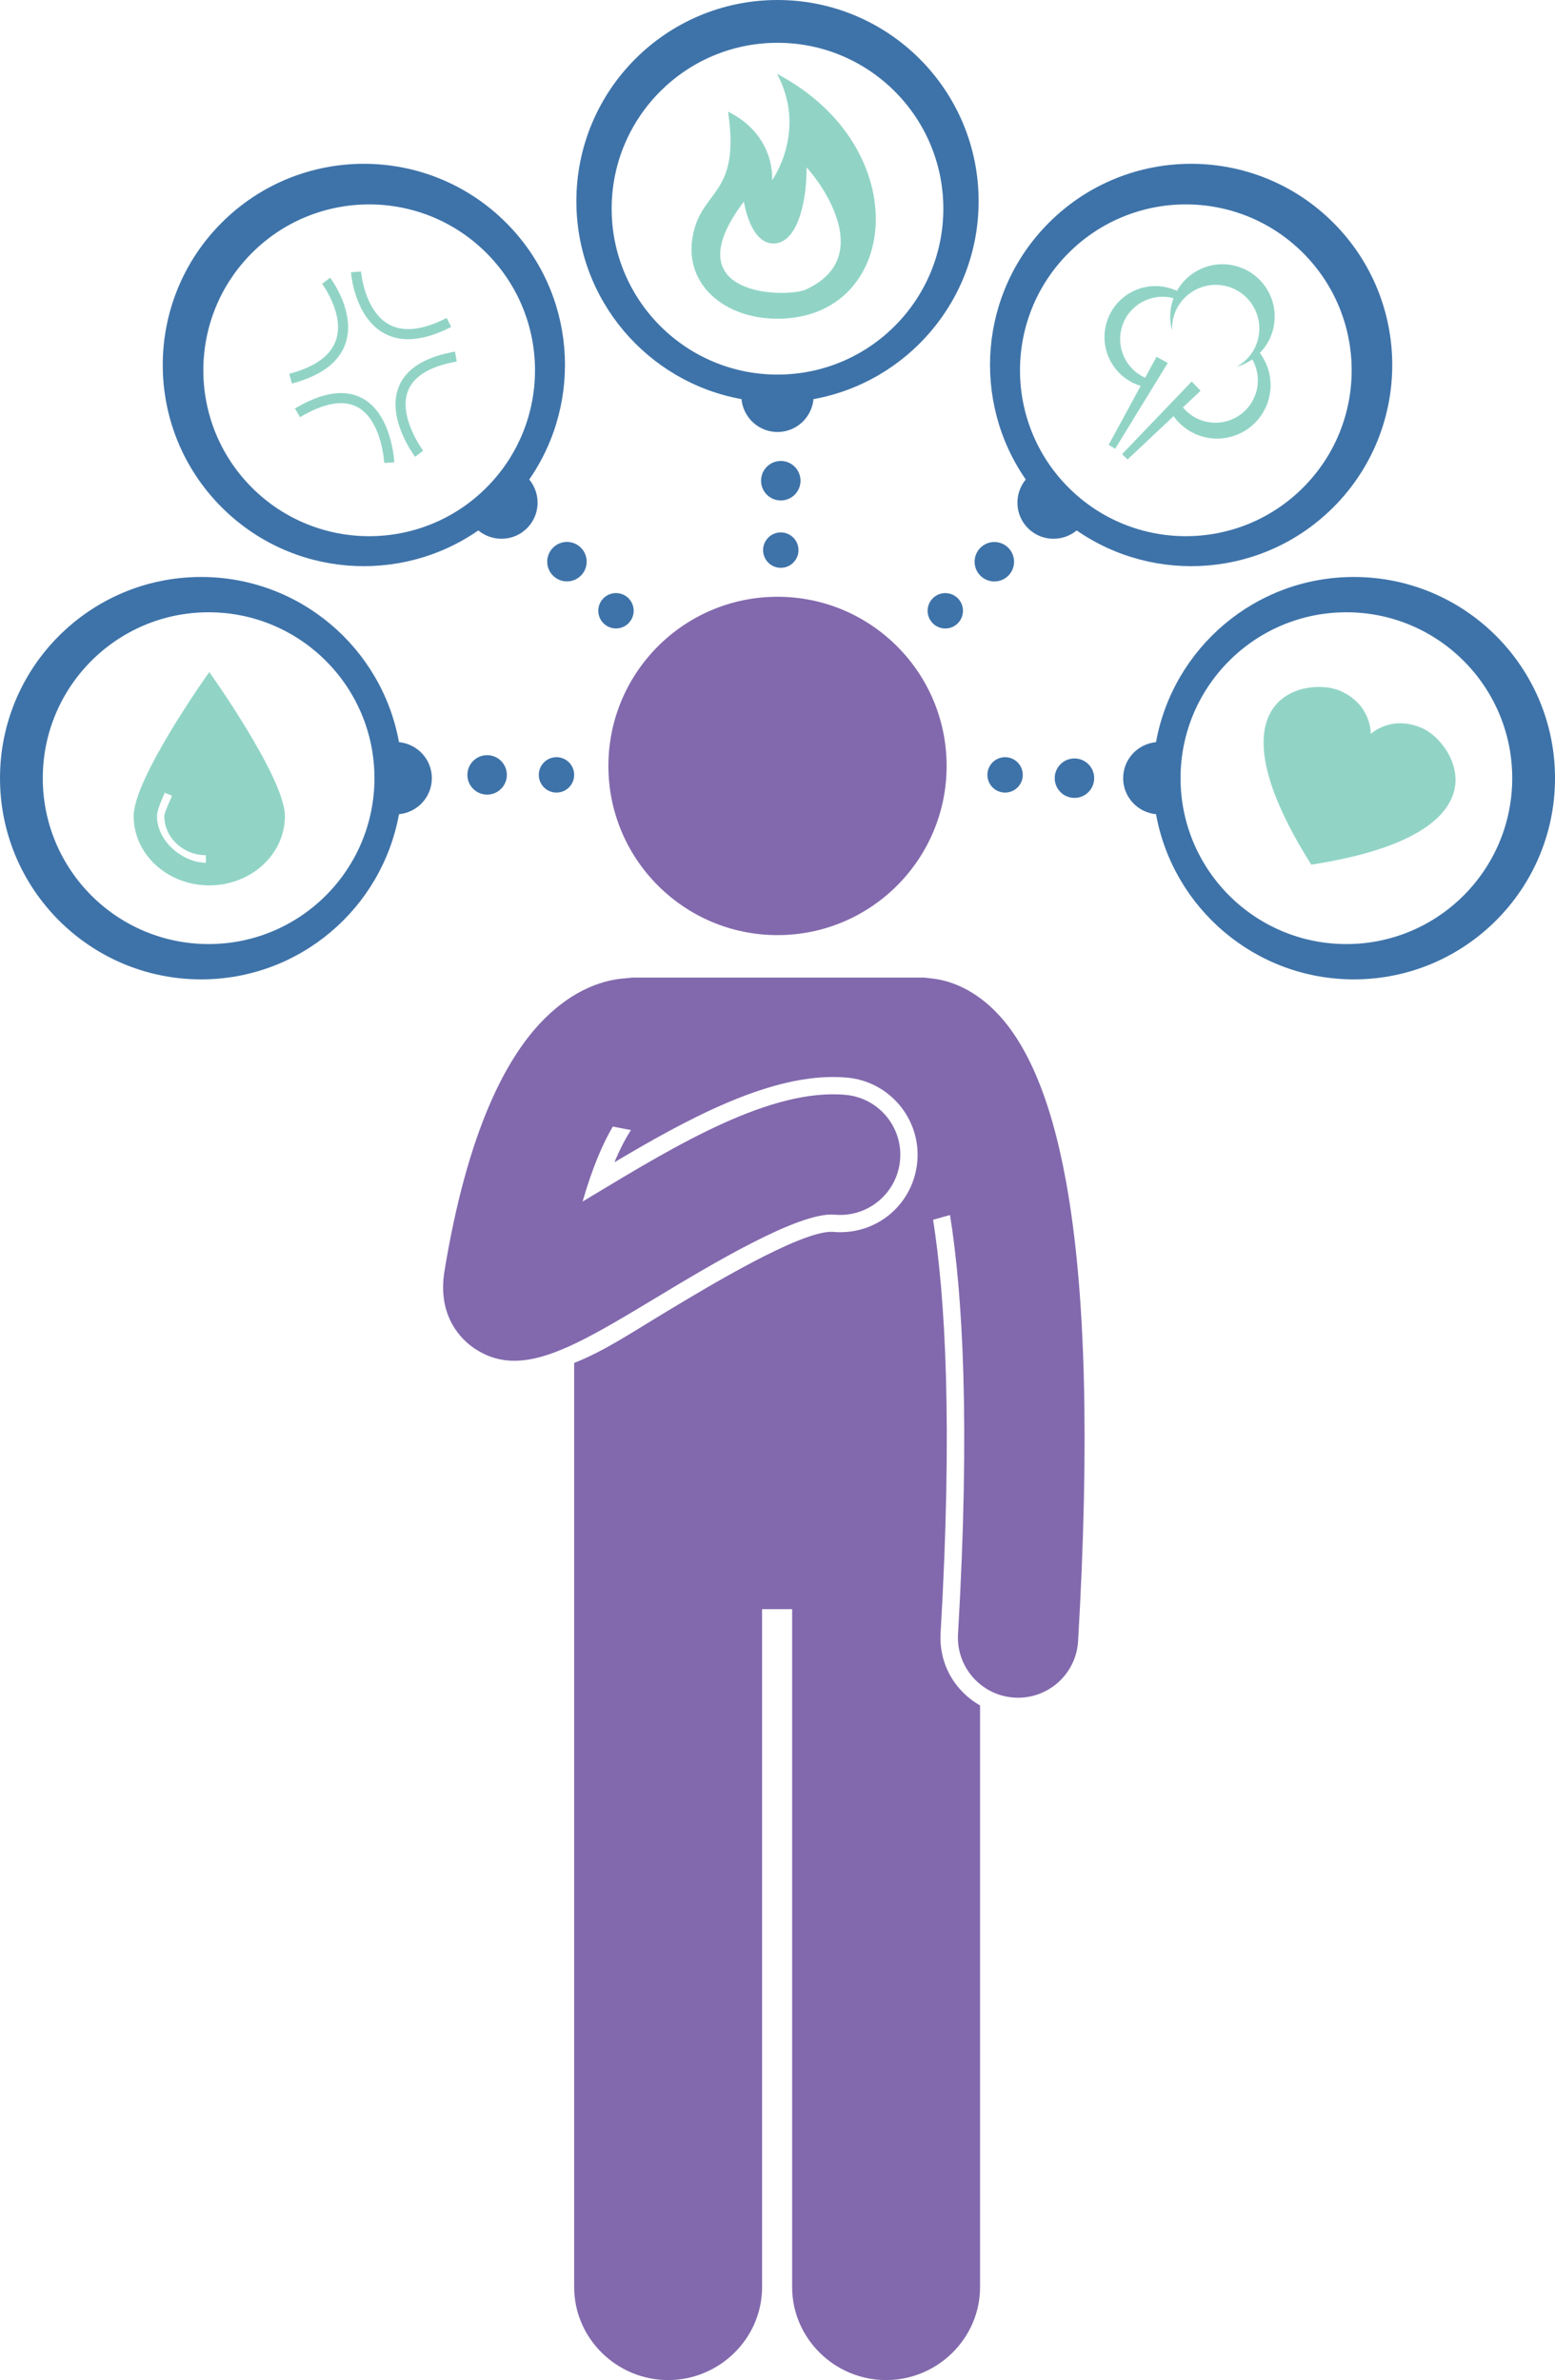
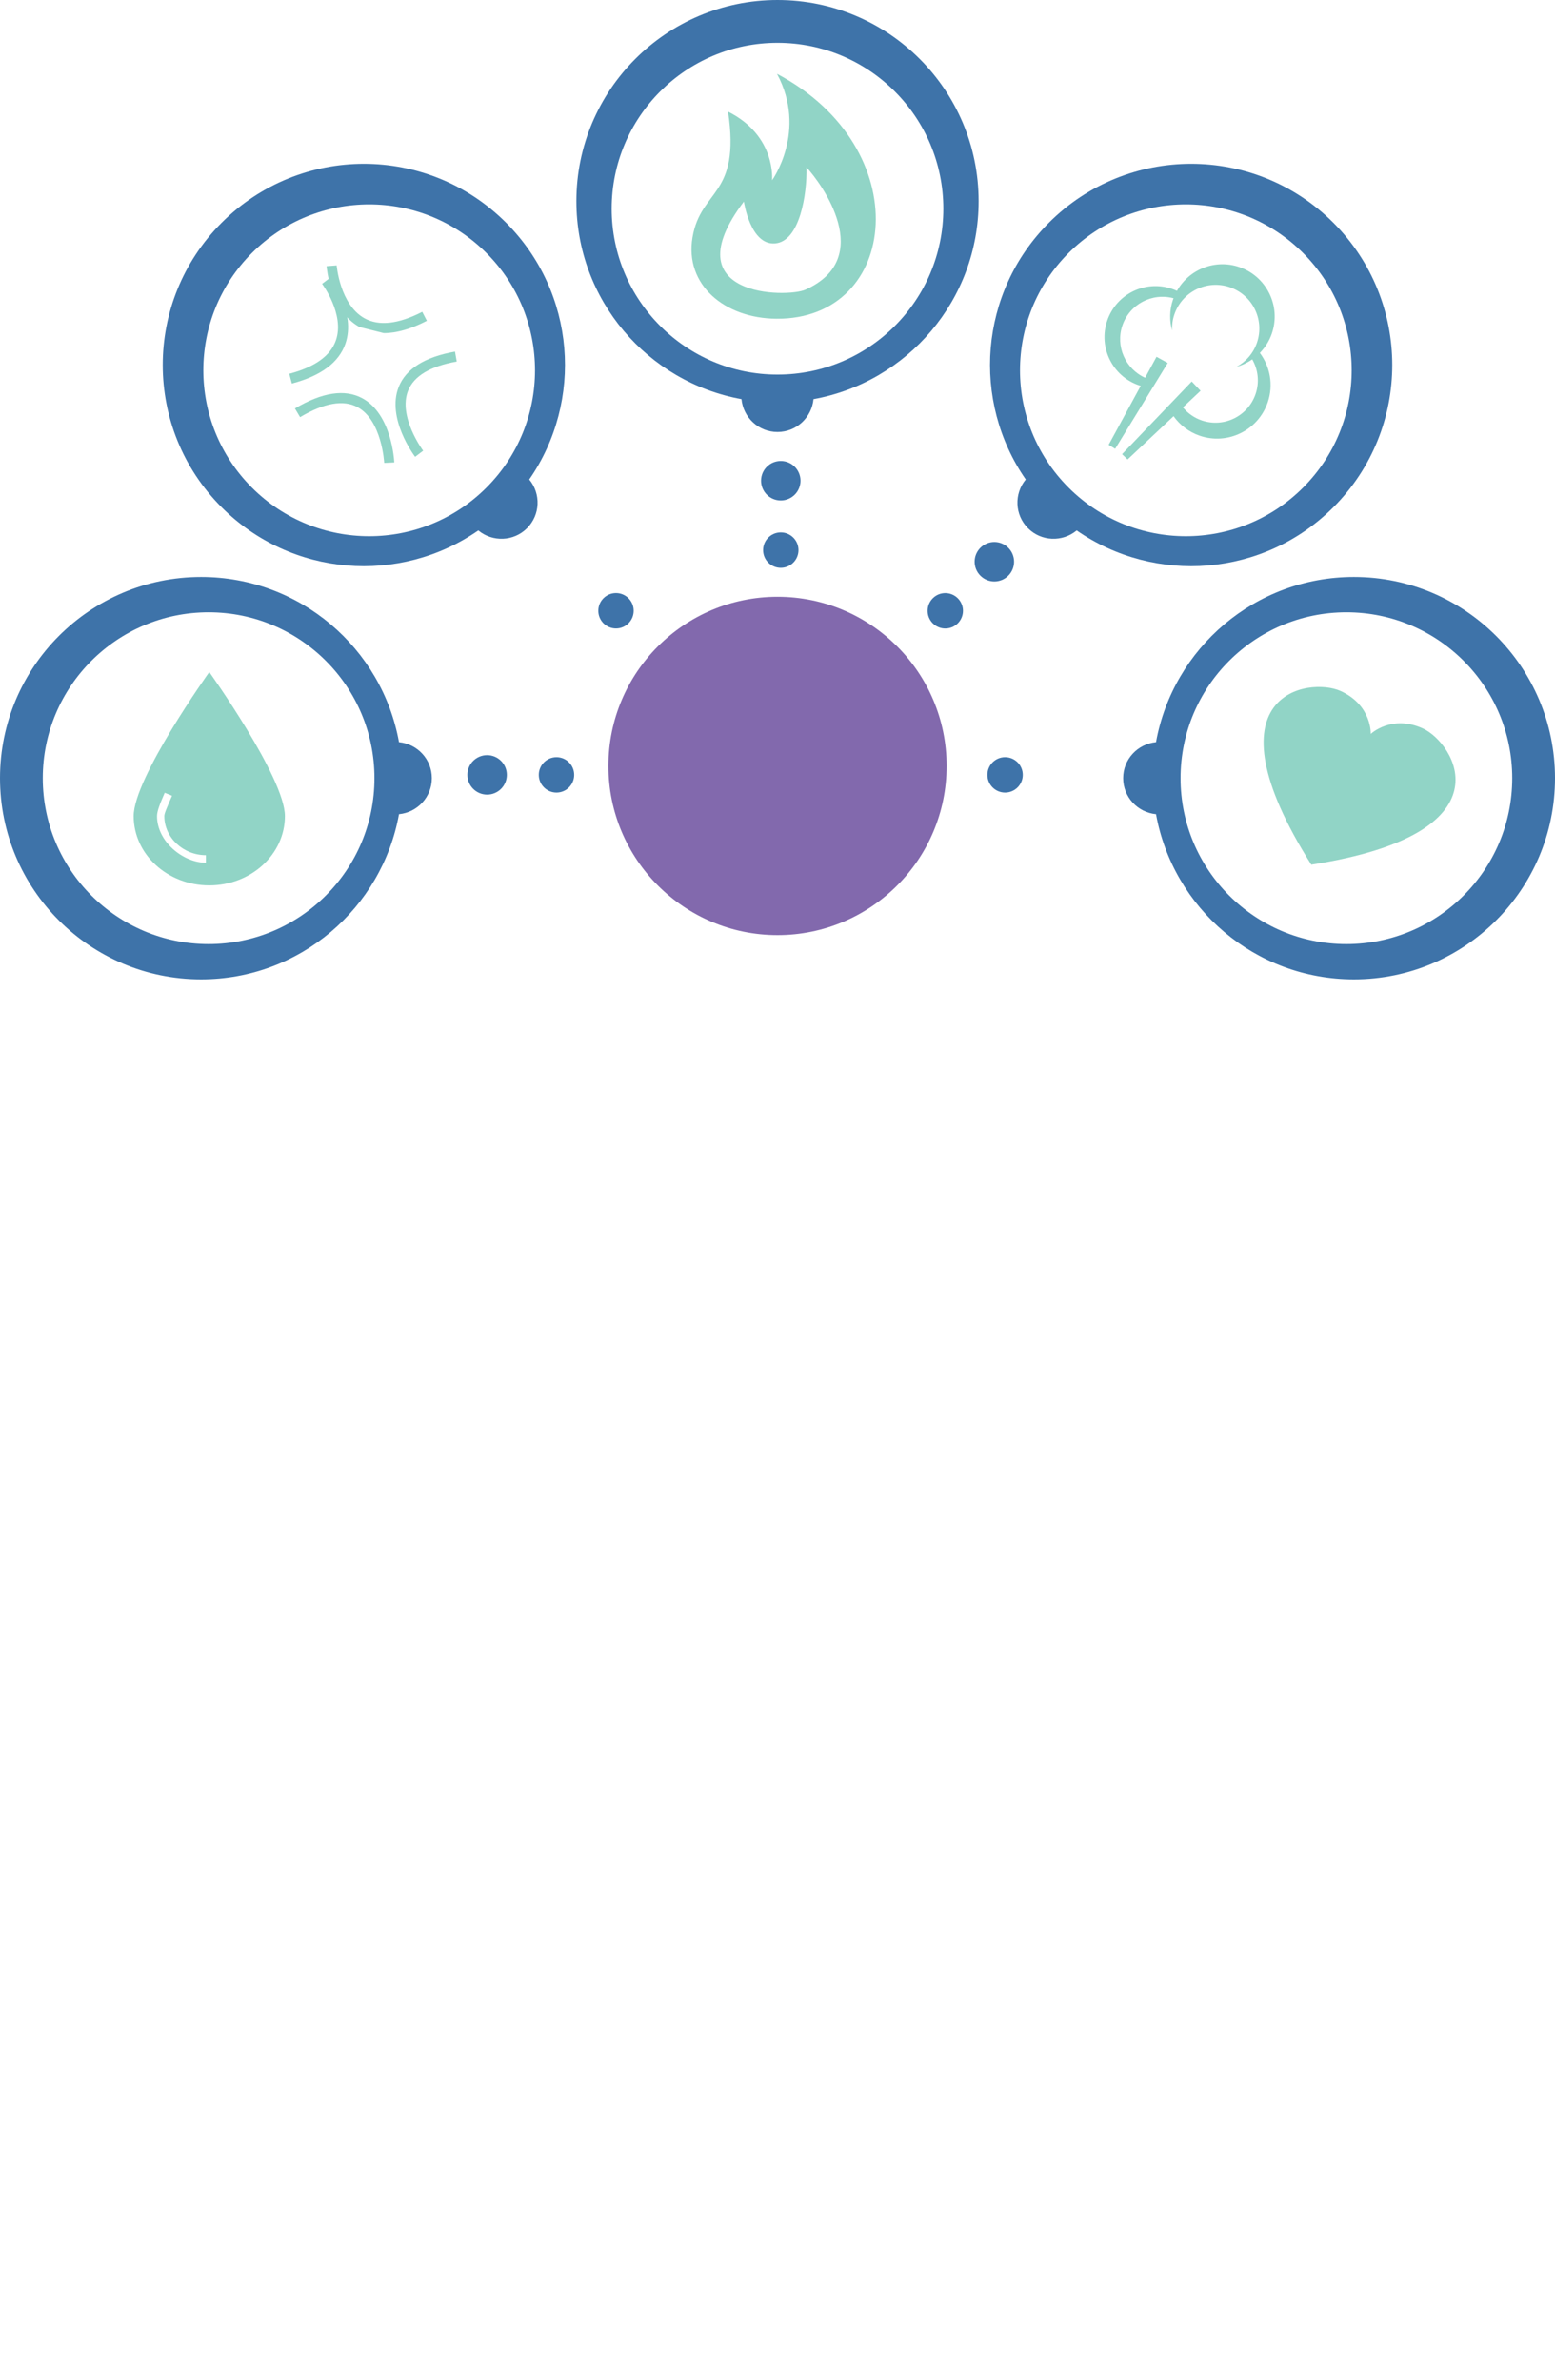
<svg xmlns="http://www.w3.org/2000/svg" width="206.89" height="316.554">
  <g>
    <title>background</title>
    <rect fill="none" id="canvas_background" height="402" width="582" y="-1" x="-1" />
  </g>
  <g>
    <title>Layer 1</title>
    <circle fill="#3e73a9" id="svg_2" r="2.625" cy="63.936" cx="103.882" />
    <circle fill="#3e73a9" id="svg_3" r="2.354" cy="73.165" cx="103.882" />
-     <path fill="#8269ad" id="svg_4" d="m130.393,304.19l0,-77.374c-1,-0.559 -1.894,-1.283 -2.687,-2.174c-1.828,-2.056 -2.722,-4.7 -2.561,-7.447c1.627,-27.81 0.608,-44.755 -0.998,-54.964l2.25,-0.634c1.681,10.499 2.706,27.701 1.066,55.733c-0.258,4.411 3.11,8.196 7.521,8.454c0.159,0.009 0.318,0.014 0.475,0.014c4.205,0 7.731,-3.281 7.979,-7.533c1.542,-26.365 1.024,-46.614 -1.588,-61.036c-2.085,-11.513 -5.502,-19.317 -10.278,-23.531c-2.926,-2.582 -5.79,-3.407 -7.85,-3.587c-0.315,-0.039 -0.634,-0.09 -0.959,-0.09l-38.635,0c-0.133,0 -0.263,0.037 -0.394,0.044c-0.099,0.003 -0.206,0.022 -0.311,0.028c-0.031,0.003 -0.063,0.008 -0.094,0.012c-2.67,0.157 -6.922,1.247 -11.277,5.788c-2.572,2.682 -4.841,6.284 -6.8,10.768c-2.588,5.925 -4.634,13.397 -6.111,22.368c-1.018,6.177 2.409,9.244 3.93,10.275c1.708,1.159 3.47,1.679 5.365,1.679c4.93,0 10.768,-3.516 18.948,-8.441c7.093,-4.271 18.97,-11.43 23.676,-10.99c4.403,0.404 8.292,-2.843 8.692,-7.243c0.4,-4.4 -2.843,-8.291 -7.243,-8.692c-9.93,-0.903 -22.387,6.599 -33.378,13.217c-0.518,0.312 -1.061,0.639 -1.617,0.972c1.369,-4.755 2.795,-7.898 4.022,-9.974l2.411,0.469c-0.641,0.986 -1.397,2.368 -2.198,4.281c9.607,-5.709 20.026,-11.34 29.086,-11.34c0.638,0 1.271,0.028 1.882,0.083c5.656,0.515 9.839,5.535 9.325,11.19c-0.486,5.341 -4.889,9.368 -10.243,9.369l0.001,0c-0.314,0 -0.63,-0.014 -0.949,-0.043c-0.075,-0.007 -0.149,-0.01 -0.226,-0.01c-4.321,0 -16.278,7.199 -22.023,10.659c-4.693,2.825 -8.209,5.209 -12.209,6.78l0,5.981l0,18.939l0,98c0,6.83 5.673,12.363 12.499,12.363c6.828,0 12.501,-5.533 12.501,-12.363l0,-90.169l4,0l0,90.169c0,6.83 5.673,12.363 12.499,12.363c6.828,0.001 12.501,-5.532 12.501,-12.363z" />
    <circle fill="#8269ad" id="svg_5" r="22.5" cy="101.871" cx="103.446" />
    <path fill="#3e73a9" id="svg_6" d="m103.445,0c-14.779,0 -26.76,11.981 -26.76,26.76c0,13.142 9.477,24.064 21.967,26.324c0.238,2.45 2.28,4.373 4.792,4.373s4.554,-1.922 4.792,-4.372c12.491,-2.26 21.968,-13.181 21.968,-26.324c0.002,-14.78 -11.979,-26.761 -26.759,-26.761zm0,49.82c-12.186,0 -22.064,-9.878 -22.064,-22.064s9.879,-22.064 22.064,-22.064c12.186,0 22.064,9.878 22.064,22.064s-9.878,22.064 -22.064,22.064z" />
    <path fill="#91d4c6" id="svg_7" d="m103.379,9.819c4.082,7.603 -0.657,14.159 -0.657,14.159s0.583,-5.917 -5.857,-9.132c1.695,11.342 -3.626,10.222 -4.727,16.715c-1.071,6.315 4.259,10.773 11.151,10.83c16.404,0.135 18.808,-22.705 0.09,-32.572zm3.781,28.708c-2.433,1.092 -17.854,1.034 -8.187,-11.716c0,0 0.847,5.838 4.15,5.565c3.303,-0.273 4.257,-6.562 4.184,-10.116c1.981,2.119 9.249,12.051 -0.147,16.267z" />
    <path fill="#3e73a9" id="svg_8" d="m70.416,63.771c7.235,-10.43 6.213,-24.854 -3.08,-34.148c-10.451,-10.451 -27.394,-10.451 -37.845,0c-10.451,10.451 -10.451,27.394 0,37.845c9.293,9.293 23.717,10.315 34.147,3.08c1.901,1.564 4.704,1.48 6.481,-0.297c1.777,-1.776 1.861,-4.579 0.297,-6.48zm-36.9,1.08c-8.617,-8.617 -8.617,-22.587 0,-31.203c8.617,-8.617 22.587,-8.617 31.203,0c8.617,8.617 8.617,22.587 0,31.203c-8.616,8.617 -22.586,8.617 -31.203,0z" />
-     <ellipse fill="#3e73a9" id="svg_9" transform="matrix(0.707, -0.707, 0.707, 0.707, -31.164, 75.048)" ry="2.625" rx="2.625" cy="75.142" cx="75.629" />
    <ellipse fill="#3e73a9" id="svg_10" transform="matrix(0.707, -0.707, 0.707, 0.707, -33.867, 81.576)" ry="2.354" rx="2.354" cy="81.668" cx="82.155" />
    <path fill="#3e73a9" id="svg_11" d="m57.456,103.498c0,-2.513 -1.922,-4.554 -4.372,-4.792c-2.26,-12.491 -13.181,-21.968 -26.324,-21.968c-14.779,0 -26.76,11.981 -26.76,26.76s11.981,26.76 26.76,26.76c13.142,0 24.064,-9.477 26.324,-21.967c2.45,-0.239 4.372,-2.28 4.372,-4.793zm-29.7,22.064c-12.186,0 -22.064,-9.878 -22.064,-22.064s9.878,-22.064 22.064,-22.064s22.064,9.878 22.064,22.064s-9.879,22.064 -22.064,22.064z" />
    <circle fill="#3e73a9" id="svg_12" r="2.625" cy="103.061" cx="64.81" />
    <circle fill="#3e73a9" id="svg_13" r="2.354" cy="103.061" cx="74.039" />
    <ellipse fill="#3e73a9" id="svg_14" transform="matrix(0.707, -0.707, 0.707, 0.707, -14.507, 115.263)" ry="2.625" rx="2.625" cy="75.142" cx="132.499" />
    <ellipse fill="#3e73a9" id="svg_15" transform="matrix(0.707, -0.707, 0.707, 0.707, -21.033, 112.56)" ry="2.354" rx="2.354" cy="81.668" cx="125.973" />
    <path fill="#3e73a9" id="svg_16" d="m177.399,67.468c10.451,-10.451 10.451,-27.394 0,-37.845c-10.451,-10.451 -27.394,-10.451 -37.845,0c-9.293,9.293 -10.315,23.717 -3.08,34.148c-1.564,1.901 -1.48,4.704 0.297,6.481c1.777,1.777 4.58,1.861 6.481,0.297c10.43,7.234 24.854,6.212 34.147,-3.081zm-35.228,-2.617c-8.617,-8.617 -8.617,-22.587 0,-31.203c8.617,-8.617 22.587,-8.617 31.203,0c8.617,8.617 8.617,22.587 0,31.203c-8.616,8.617 -22.587,8.617 -31.203,0z" />
-     <circle fill="#3e73a9" id="svg_17" r="2.625" cy="103.498" cx="142.954" />
    <circle fill="#3e73a9" id="svg_18" r="2.354" cy="103.061" cx="133.725" />
    <path fill="#3e73a9" id="svg_19" d="m180.13,76.738c-13.143,0 -24.064,9.477 -26.324,21.968c-2.45,0.238 -4.372,2.28 -4.372,4.792s1.922,4.554 4.373,4.793c2.26,12.491 13.181,21.967 26.324,21.967c14.779,0 26.76,-11.981 26.76,-26.76s-11.982,-26.76 -26.761,-26.76zm-0.995,48.824c-12.186,0 -22.064,-9.878 -22.064,-22.064s9.878,-22.064 22.064,-22.064s22.064,9.878 22.064,22.064s-9.879,22.064 -22.064,22.064z" />
    <path fill="#91d4c6" id="svg_20" d="m189.314,96.887c-4.186,-1.903 -6.938,0.73 -6.938,0.73s0.176,-3.806 -4.007,-5.709c-4.188,-1.906 -18.356,0.198 -3.903,23.093c26.755,-4.148 19.032,-16.211 14.848,-18.114z" />
    <path fill="#91d4c6" id="svg_21" d="m164.877,35.513c-3.219,-1.093 -6.678,0.311 -8.286,3.17c-0.219,-0.102 -0.445,-0.194 -0.679,-0.273c-3.547,-1.204 -7.397,0.696 -8.601,4.242c-1.203,3.547 0.696,7.398 4.243,8.601c0.072,0.025 0.145,0.04 0.218,0.062l-4.269,7.848l0.867,0.531l6.996,-11.42l-1.492,-0.821l-1.518,2.79c-2.62,-1.177 -3.966,-4.175 -3.024,-6.95c0.962,-2.834 3.957,-4.396 6.806,-3.625c-0.024,0.065 -0.054,0.127 -0.077,0.194c-0.467,1.377 -0.477,2.797 -0.113,4.099c-0.033,-0.704 0.058,-1.426 0.298,-2.133c1.03,-3.037 4.327,-4.664 7.364,-3.634c3.037,1.031 4.663,4.328 3.633,7.365c-0.489,1.44 -1.491,2.558 -2.73,3.231c0.75,-0.21 1.458,-0.55 2.097,-0.994c0.77,1.352 0.985,3.011 0.446,4.6c-1,2.948 -4.201,4.527 -7.149,3.527c-1.024,-0.348 -1.878,-0.965 -2.521,-1.741l2.347,-2.209l-1.174,-1.235l-9.27,9.667l0.735,0.704l6.118,-5.757c0.837,1.173 2.031,2.107 3.499,2.606c3.724,1.263 7.767,-0.731 9.031,-4.455c0.785,-2.313 0.311,-4.747 -1.051,-6.564c0.7,-0.719 1.261,-1.595 1.605,-2.609c1.233,-3.637 -0.714,-7.584 -4.349,-8.817z" />
    <path fill="#91d4c6" id="svg_22" d="m45.959,45.703c1.427,-4.129 -1.893,-8.578 -2.035,-8.766l-1.07,0.811c0.03,0.04 3.031,4.058 1.836,7.516c-0.711,2.057 -2.797,3.554 -6.201,4.448l0.341,1.299c3.864,-1.014 6.263,-2.801 7.129,-5.308z" />
-     <path fill="#91d4c6" id="svg_23" d="m51.063,44.305c0.968,0.542 2.051,0.812 3.244,0.812c1.695,0 3.611,-0.546 5.73,-1.637l-0.615,-1.194c-3.184,1.639 -5.774,1.923 -7.699,0.85c-3.249,-1.814 -3.684,-6.974 -3.688,-7.026l-1.339,0.102c0.018,0.24 0.488,5.923 4.367,8.093z" />
+     <path fill="#91d4c6" id="svg_23" d="m51.063,44.305c1.695,0 3.611,-0.546 5.73,-1.637l-0.615,-1.194c-3.184,1.639 -5.774,1.923 -7.699,0.85c-3.249,-1.814 -3.684,-6.974 -3.688,-7.026l-1.339,0.102c0.018,0.24 0.488,5.923 4.367,8.093z" />
    <path fill="#91d4c6" id="svg_24" d="m60.769,48.086l-0.232,-1.323c-4.021,0.708 -6.543,2.294 -7.497,4.714c-1.632,4.144 2.032,9.072 2.189,9.28l1.072,-0.809c-0.034,-0.045 -3.369,-4.54 -2.01,-7.982c0.771,-1.953 2.951,-3.259 6.478,-3.88z" />
    <path fill="#91d4c6" id="svg_25" d="m48.2,52.965c-2.32,-1.251 -5.335,-0.792 -8.959,1.361l0.686,1.155c3.19,-1.896 5.757,-2.345 7.633,-1.336c3.251,1.749 3.555,7.365 3.558,7.421l1.342,-0.062c-0.013,-0.261 -0.34,-6.426 -4.26,-8.539z" />
    <path fill="#91d4c6" id="svg_26" d="m17.783,108.542c0,5.089 4.505,9.214 10.062,9.214c5.557,0 10.062,-4.125 10.062,-9.214s-10.062,-19.16 -10.062,-19.16s-10.062,14.071 -10.062,19.16zm9.61,6.203c-3,0 -6.502,-2.782 -6.502,-6.203c0,-0.672 0.412,-1.686 1.025,-3.101l0.974,0.398c-0.687,1.58 -1.028,2.342 -1.028,2.702c0,2.869 2.531,5.203 5.531,5.203l0,1.001z" />
  </g>
</svg>